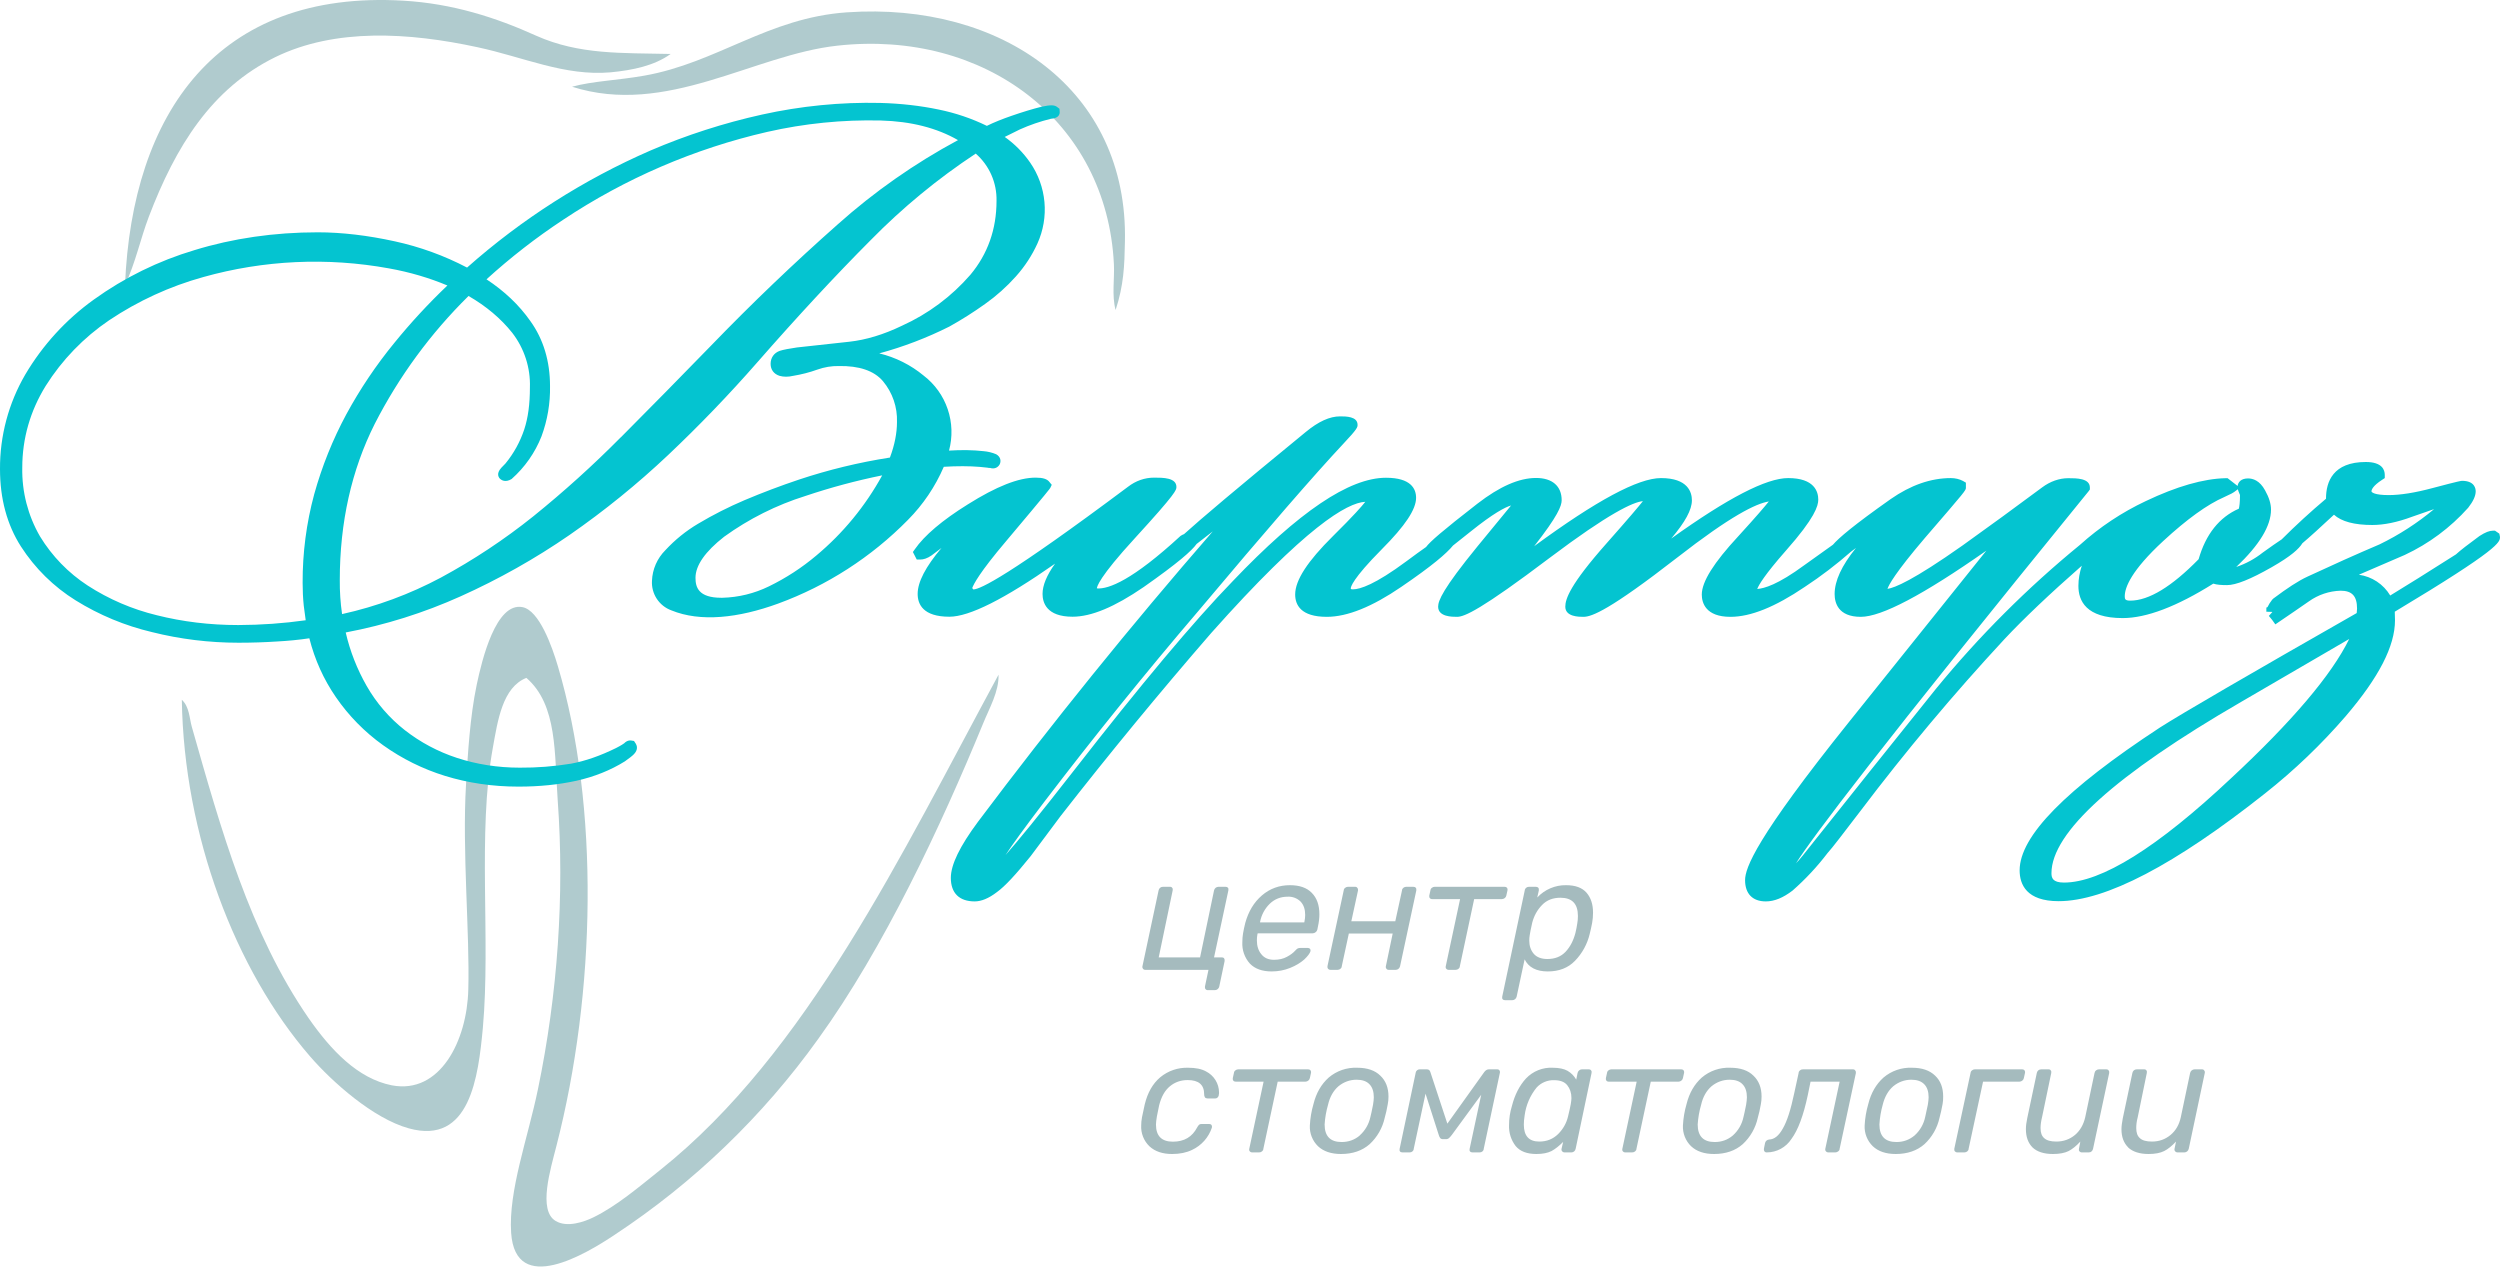
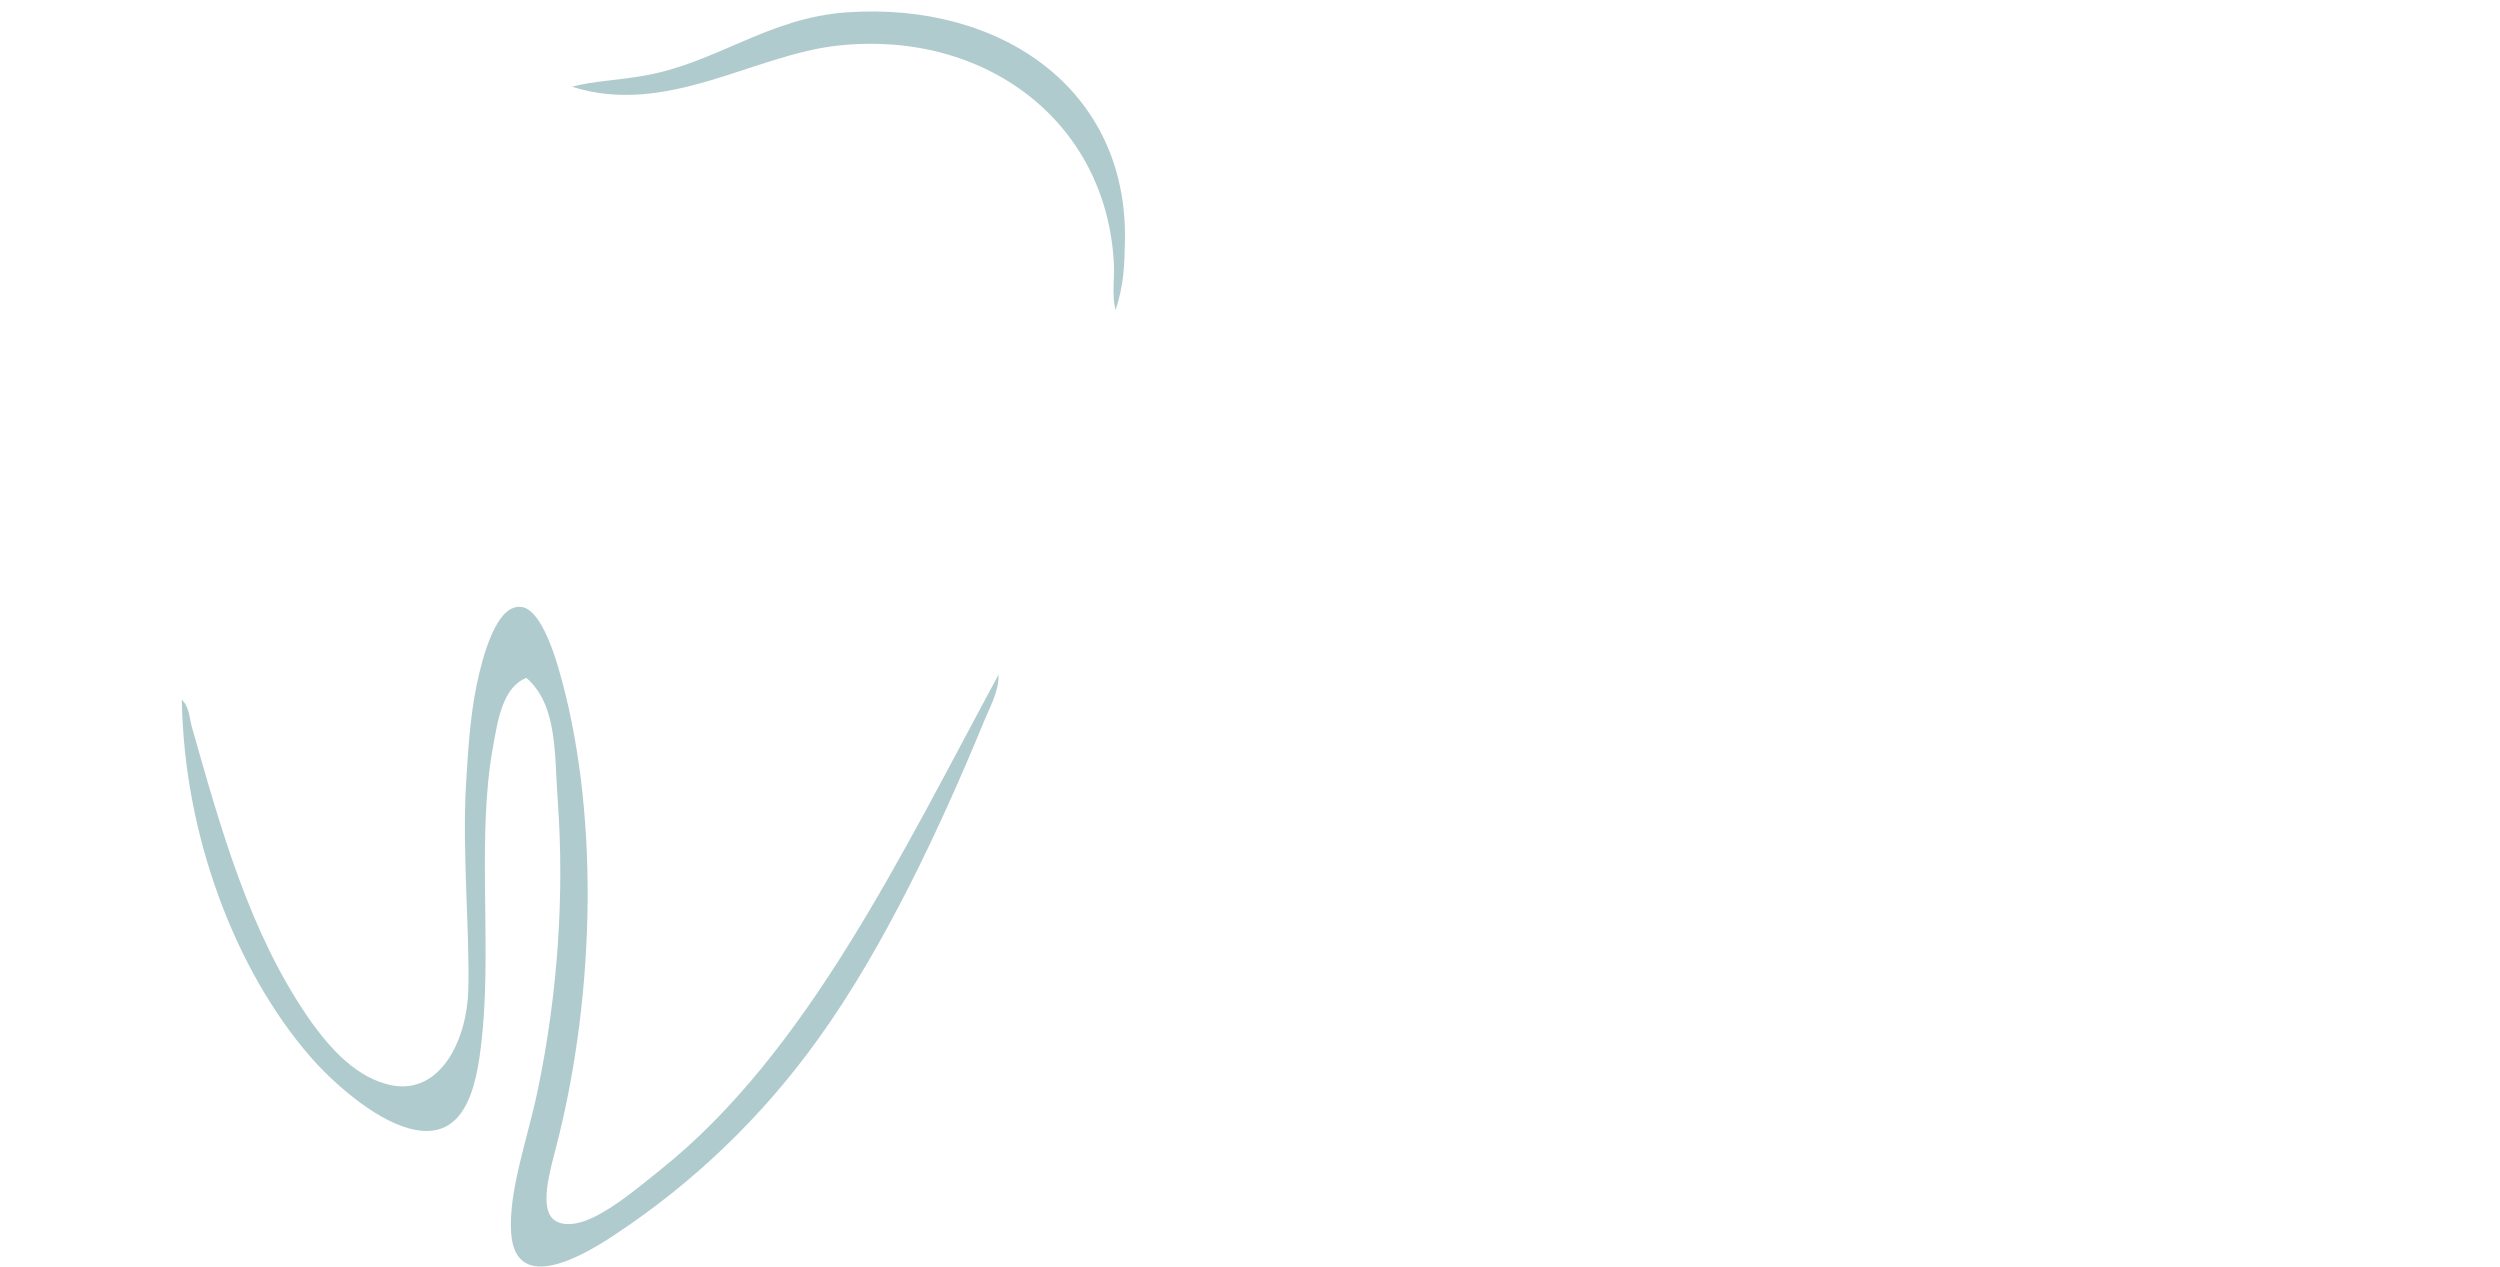
<svg xmlns="http://www.w3.org/2000/svg" viewBox="0 0 151.993 77.001" fill="none">
-   <path d="M129.394 69.765C129.118 69.494 128.979 69.127 128.979 68.648C128.979 68.461 129.014 68.232 129.062 67.975L129.643 65.235C129.654 65.173 129.685 65.117 129.732 65.075C129.781 65.034 129.843 65.013 129.912 65.013H130.361C130.423 65.013 130.472 65.034 130.499 65.082C130.527 65.117 130.534 65.173 130.52 65.235L129.967 67.926C129.898 68.176 129.878 68.398 129.878 68.585C129.878 68.863 129.947 69.064 130.099 69.196C130.244 69.335 130.492 69.404 130.831 69.404C131.273 69.404 131.646 69.265 131.964 69.002C132.282 68.738 132.489 68.377 132.586 67.926L133.153 65.235C133.166 65.173 133.2 65.117 133.249 65.077C133.298 65.036 133.359 65.014 133.422 65.013H133.871C133.94 65.013 133.981 65.034 134.009 65.082C134.044 65.117 134.057 65.173 134.044 65.235L133.07 69.841C133.057 69.904 133.023 69.96 132.973 70.001C132.927 70.041 132.868 70.063 132.807 70.063H132.393C132.364 70.064 132.335 70.058 132.308 70.046C132.282 70.034 132.259 70.016 132.241 69.994C132.206 69.959 132.192 69.903 132.206 69.841L132.296 69.404C132.047 69.668 131.812 69.862 131.577 69.98C131.342 70.098 131.025 70.16 130.631 70.16C130.078 70.16 129.663 70.021 129.387 69.765H129.394ZM123.576 69.765C123.307 69.494 123.169 69.127 123.169 68.648C123.169 68.461 123.196 68.232 123.252 67.975L123.832 65.235C123.843 65.173 123.875 65.117 123.922 65.075C123.97 65.034 124.032 65.013 124.102 65.013H124.544C124.613 65.013 124.654 65.034 124.682 65.082C124.716 65.117 124.723 65.173 124.71 65.235L124.15 67.926C124.088 68.176 124.06 68.398 124.06 68.585C124.06 68.863 124.129 69.064 124.281 69.196C124.433 69.335 124.675 69.404 125.02 69.404C125.456 69.404 125.836 69.265 126.154 69.002C126.465 68.738 126.672 68.377 126.775 67.926L127.342 65.235C127.356 65.166 127.383 65.117 127.439 65.075C127.487 65.034 127.549 65.013 127.612 65.013H128.053C128.123 65.013 128.171 65.034 128.199 65.082C128.233 65.117 128.24 65.173 128.233 65.235L127.252 69.841C127.241 69.903 127.209 69.959 127.162 70.001C127.115 70.043 127.053 70.065 126.99 70.063H126.575C126.546 70.064 126.517 70.058 126.491 70.046C126.465 70.034 126.441 70.016 126.423 69.994C126.389 69.959 126.382 69.903 126.395 69.841L126.478 69.404C126.237 69.668 125.995 69.862 125.767 69.98C125.532 70.098 125.214 70.16 124.813 70.16C124.26 70.16 123.846 70.021 123.576 69.765ZM118.851 70.001C118.816 69.959 118.809 69.903 118.816 69.841L119.804 65.235C119.811 65.166 119.839 65.117 119.894 65.075C119.942 65.034 120.005 65.013 120.067 65.013H122.941C123.01 65.013 123.051 65.034 123.079 65.068C123.113 65.11 123.127 65.166 123.113 65.235L123.044 65.547C123.032 65.608 122.998 65.663 122.948 65.7C122.899 65.739 122.838 65.761 122.775 65.762H120.564L119.687 69.841C119.687 69.91 119.652 69.959 119.604 70.001C119.555 70.041 119.494 70.063 119.431 70.063H119.003C118.974 70.064 118.945 70.058 118.918 70.046C118.892 70.034 118.869 70.016 118.851 69.994V70.001ZM116.398 69.036C116.73 68.739 116.957 68.343 117.047 67.906L117.206 67.17C117.234 66.99 117.255 66.837 117.255 66.712C117.255 66.366 117.165 66.095 116.985 65.915C116.805 65.734 116.55 65.644 116.205 65.644C115.79 65.644 115.424 65.783 115.106 66.04C114.795 66.31 114.581 66.685 114.463 67.17C114.354 67.559 114.286 67.96 114.263 68.363C114.263 69.078 114.609 69.432 115.299 69.432C115.714 69.432 116.08 69.3 116.398 69.036ZM113.862 69.688C113.696 69.526 113.565 69.331 113.479 69.114C113.393 68.898 113.354 68.666 113.365 68.433C113.387 67.989 113.461 67.548 113.586 67.122C113.752 66.449 114.063 65.915 114.512 65.512C114.995 65.102 115.614 64.889 116.246 64.916C116.854 64.916 117.317 65.075 117.648 65.395C117.98 65.707 118.139 66.13 118.139 66.664C118.139 66.83 118.132 66.983 118.104 67.122C118.042 67.441 117.987 67.718 117.918 67.954C117.784 68.573 117.463 69.135 116.999 69.564C116.55 69.959 115.963 70.16 115.258 70.16C114.657 70.16 114.194 70.001 113.862 69.688ZM107.271 69.994C107.255 69.969 107.244 69.942 107.24 69.913C107.235 69.885 107.236 69.855 107.243 69.827L107.312 69.487C107.325 69.433 107.354 69.385 107.395 69.348C107.442 69.308 107.5 69.284 107.561 69.279C107.872 69.272 108.148 69.05 108.39 68.613C108.646 68.176 108.874 67.462 109.081 66.477L109.351 65.235C109.351 65.166 109.385 65.117 109.434 65.075C109.482 65.034 109.537 65.013 109.613 65.013H112.653C112.715 65.013 112.764 65.034 112.791 65.082C112.826 65.117 112.84 65.173 112.833 65.235L111.845 69.841C111.845 69.91 111.81 69.959 111.755 70.001C111.706 70.041 111.645 70.063 111.582 70.063H111.161C111.132 70.064 111.103 70.058 111.077 70.046C111.05 70.034 111.027 70.016 111.009 69.994C110.974 69.959 110.961 69.903 110.974 69.841L111.845 65.762H110.076L109.91 66.574C109.648 67.815 109.316 68.703 108.915 69.244C108.753 69.495 108.53 69.701 108.269 69.844C108.007 69.987 107.714 70.062 107.416 70.063C107.347 70.063 107.299 70.042 107.271 69.994ZM105.35 69.036C105.682 68.739 105.91 68.343 106 67.906C106.027 67.801 106.083 67.559 106.159 67.17C106.186 66.99 106.207 66.837 106.207 66.712C106.207 66.366 106.117 66.095 105.937 65.915C105.765 65.734 105.502 65.644 105.164 65.644C104.742 65.644 104.376 65.783 104.058 66.04C103.747 66.31 103.533 66.685 103.423 67.17C103.31 67.559 103.241 67.959 103.215 68.363C103.215 69.078 103.561 69.432 104.252 69.432C104.666 69.432 105.039 69.3 105.35 69.036ZM102.815 69.688C102.648 69.526 102.517 69.331 102.432 69.114C102.346 68.898 102.307 68.666 102.317 68.433C102.339 67.989 102.414 67.548 102.538 67.122C102.704 66.449 103.015 65.915 103.464 65.512C103.947 65.102 104.566 64.889 105.198 64.916C105.806 64.916 106.276 65.075 106.601 65.395C106.932 65.707 107.098 66.13 107.098 66.664C107.098 66.83 107.084 66.983 107.057 67.122C107.002 67.441 106.939 67.718 106.87 67.954C106.736 68.573 106.415 69.135 105.951 69.564C105.502 69.959 104.922 70.16 104.21 70.16C103.616 70.16 103.146 70.001 102.815 69.688ZM98.669 70.001C98.628 69.959 98.621 69.903 98.635 69.841L99.505 65.762H97.813C97.743 65.762 97.695 65.741 97.667 65.7C97.633 65.665 97.626 65.61 97.633 65.547L97.702 65.235C97.709 65.166 97.737 65.117 97.792 65.075C97.84 65.034 97.902 65.013 97.965 65.013H102.214C102.276 65.013 102.324 65.034 102.352 65.068C102.386 65.11 102.4 65.166 102.386 65.235L102.317 65.547C102.305 65.608 102.271 65.663 102.22 65.7C102.171 65.739 102.111 65.761 102.048 65.762H100.362L99.492 69.841C99.492 69.91 99.457 69.959 99.409 70.001C99.358 70.043 99.294 70.065 99.229 70.063H98.814C98.785 70.064 98.757 70.058 98.73 70.046C98.704 70.034 98.681 70.016 98.662 69.994L98.669 70.001ZM94.731 68.946C95.035 68.641 95.235 68.287 95.332 67.878C95.415 67.531 95.47 67.288 95.498 67.129C95.526 66.962 95.539 66.837 95.539 66.761C95.539 66.442 95.45 66.185 95.284 65.977C95.118 65.769 94.848 65.672 94.482 65.672C94.285 65.666 94.088 65.702 93.906 65.779C93.724 65.855 93.56 65.97 93.425 66.116C93.026 66.605 92.773 67.196 92.693 67.822C92.658 68.03 92.645 68.218 92.645 68.377C92.645 69.057 92.955 69.404 93.584 69.404C94.04 69.404 94.42 69.251 94.731 68.946ZM92.147 69.675C91.868 69.313 91.726 68.863 91.746 68.405C91.745 68.012 91.803 67.622 91.919 67.247C92.092 66.56 92.382 65.998 92.776 65.568C92.985 65.348 93.239 65.175 93.52 65.063C93.801 64.95 94.104 64.9 94.406 64.916C94.793 64.916 95.097 64.985 95.304 65.103C95.526 65.235 95.698 65.408 95.83 65.637L95.912 65.235C95.925 65.172 95.96 65.116 96.009 65.075C96.058 65.034 96.113 65.013 96.175 65.013H96.59C96.659 65.013 96.707 65.034 96.735 65.082C96.769 65.117 96.776 65.173 96.762 65.235L95.795 69.841C95.784 69.903 95.752 69.959 95.705 70.001C95.659 70.041 95.6 70.063 95.539 70.063H95.125C95.096 70.064 95.067 70.058 95.041 70.046C95.014 70.034 94.991 70.016 94.973 69.994C94.938 69.959 94.924 69.903 94.938 69.841L95.035 69.425C94.793 69.668 94.558 69.855 94.33 69.98C94.096 70.098 93.791 70.16 93.411 70.16C92.838 70.16 92.417 70.001 92.147 69.675ZM91.159 65.068C91.187 65.11 91.2 65.152 91.194 65.2L90.206 69.848C90.206 69.917 90.171 69.966 90.123 70.008C90.075 70.045 90.017 70.064 89.957 70.063H89.521C89.452 70.063 89.404 70.042 89.376 70.008C89.342 69.966 89.335 69.917 89.349 69.848L90.053 66.56L88.271 68.995C88.202 69.085 88.14 69.154 88.091 69.196C88.039 69.239 87.973 69.261 87.905 69.258H87.739C87.656 69.258 87.601 69.238 87.559 69.189C87.518 69.13 87.488 69.064 87.47 68.995L86.668 66.491L85.95 69.848C85.95 69.917 85.915 69.966 85.867 70.008C85.819 70.045 85.761 70.064 85.701 70.063H85.266C85.196 70.063 85.148 70.042 85.12 70.008C85.086 69.966 85.079 69.917 85.093 69.848L86.074 65.2C86.081 65.152 86.108 65.11 86.157 65.068C86.199 65.032 86.253 65.013 86.309 65.013H86.751C86.855 65.013 86.924 65.062 86.958 65.166L87.995 68.315L90.247 65.166C90.33 65.062 90.42 65.013 90.516 65.013H91.042C91.064 65.012 91.087 65.016 91.107 65.026C91.128 65.036 91.145 65.05 91.159 65.068ZM82.661 69.036C82.995 68.74 83.225 68.344 83.317 67.906C83.345 67.801 83.4 67.559 83.476 67.17C83.504 66.99 83.524 66.837 83.524 66.712C83.524 66.366 83.435 66.095 83.255 65.915C83.082 65.734 82.82 65.644 82.481 65.644C82.06 65.644 81.694 65.783 81.376 66.04C81.065 66.31 80.851 66.685 80.74 67.17C80.628 67.559 80.558 67.959 80.533 68.363C80.533 69.078 80.878 69.432 81.569 69.432C81.984 69.432 82.357 69.3 82.668 69.036H82.661ZM80.132 69.688C79.965 69.526 79.835 69.331 79.749 69.114C79.663 68.898 79.624 68.666 79.635 68.433C79.657 67.989 79.731 67.548 79.856 67.122C80.022 66.449 80.332 65.915 80.782 65.512C81.265 65.102 81.884 64.889 82.516 64.916C83.124 64.916 83.593 65.075 83.918 65.395C84.25 65.707 84.416 66.13 84.416 66.664C84.416 66.83 84.402 66.983 84.374 67.122C84.319 67.441 84.257 67.718 84.188 67.954C84.054 68.573 83.733 69.135 83.269 69.564C82.82 69.959 82.239 70.16 81.528 70.16C80.934 70.16 80.464 70.001 80.132 69.688ZM75.987 70.001C75.945 69.959 75.938 69.903 75.952 69.841L76.823 65.762H75.13C75.061 65.762 75.012 65.741 74.985 65.7C74.95 65.665 74.943 65.61 74.95 65.547L75.019 65.235C75.026 65.166 75.054 65.117 75.109 65.075C75.158 65.034 75.22 65.013 75.282 65.013H79.531C79.593 65.013 79.642 65.034 79.669 65.068C79.704 65.11 79.718 65.166 79.704 65.235L79.635 65.547C79.623 65.608 79.588 65.663 79.538 65.7C79.489 65.739 79.428 65.761 79.365 65.762H77.68L76.809 69.841C76.809 69.91 76.774 69.959 76.726 70.001C76.676 70.043 76.612 70.065 76.546 70.063H76.132C76.103 70.064 76.074 70.058 76.048 70.046C76.021 70.034 75.998 70.016 75.98 69.994L75.987 70.001ZM69.886 69.695C69.714 69.531 69.58 69.331 69.493 69.109C69.406 68.888 69.368 68.65 69.382 68.412C69.382 68.28 69.395 68.121 69.43 67.926L69.596 67.149C69.769 66.435 70.079 65.887 70.535 65.499C71.014 65.101 71.621 64.894 72.242 64.916C72.684 64.916 73.043 64.985 73.32 65.138C73.556 65.257 73.756 65.439 73.896 65.664C74.036 65.889 74.112 66.149 74.114 66.414C74.114 66.477 74.114 66.525 74.1 66.553C74.1 66.622 74.073 66.678 74.031 66.719C74.012 66.74 73.988 66.756 73.962 66.767C73.936 66.778 73.908 66.783 73.879 66.782H73.416C73.347 66.782 73.292 66.761 73.258 66.719C73.222 66.661 73.205 66.594 73.209 66.525C73.209 65.949 72.877 65.665 72.208 65.665C71.793 65.665 71.434 65.79 71.13 66.04C70.819 66.296 70.605 66.678 70.473 67.198L70.335 67.878C70.301 68.086 70.28 68.252 70.28 68.37C70.28 69.064 70.625 69.411 71.309 69.411C72 69.411 72.484 69.12 72.788 68.537C72.818 68.478 72.858 68.424 72.905 68.377C72.949 68.346 73.003 68.331 73.057 68.336H73.52C73.582 68.336 73.624 68.356 73.658 68.398C73.686 68.44 73.693 68.495 73.679 68.558C73.58 68.853 73.423 69.125 73.216 69.358C73.009 69.59 72.758 69.778 72.477 69.91C72.132 70.077 71.731 70.16 71.261 70.16C70.687 70.16 70.225 70.008 69.886 69.695ZM95.18 57.868C95.456 57.576 95.657 57.195 95.781 56.723C95.83 56.508 95.871 56.321 95.892 56.154C95.919 56.009 95.933 55.856 95.933 55.69C95.933 54.948 95.581 54.58 94.869 54.58C94.42 54.58 94.04 54.719 93.75 55.024C93.46 55.322 93.266 55.676 93.156 56.092C93.073 56.473 93.018 56.723 93.004 56.848C92.983 56.966 92.976 57.077 92.976 57.188C92.976 57.507 93.066 57.771 93.246 57.986C93.425 58.194 93.702 58.305 94.075 58.305C94.537 58.305 94.904 58.159 95.18 57.868ZM91.359 60.754C91.325 60.712 91.318 60.657 91.332 60.587L92.7 54.136C92.707 54.066 92.734 54.018 92.783 53.976C92.831 53.935 92.893 53.914 92.962 53.914H93.37C93.439 53.914 93.487 53.935 93.522 53.969C93.557 54.011 93.563 54.066 93.557 54.136L93.46 54.566C93.684 54.325 93.956 54.134 94.258 54.005C94.56 53.875 94.886 53.811 95.215 53.817C95.781 53.817 96.189 53.969 96.458 54.275C96.721 54.58 96.852 54.982 96.852 55.489C96.852 55.698 96.834 55.907 96.797 56.113C96.748 56.362 96.7 56.584 96.652 56.772C96.507 57.392 96.196 57.96 95.754 58.416C95.339 58.846 94.786 59.061 94.102 59.061C93.411 59.061 92.935 58.818 92.693 58.326L92.209 60.587C92.197 60.65 92.163 60.707 92.113 60.747C92.064 60.787 92.003 60.809 91.94 60.809H91.504C91.435 60.809 91.387 60.788 91.359 60.754ZM87.933 58.902C87.891 58.86 87.884 58.804 87.898 58.742L88.769 54.663H87.076C87.007 54.663 86.958 54.642 86.931 54.601C86.896 54.566 86.889 54.51 86.896 54.448L86.965 54.136C86.972 54.066 87 54.018 87.055 53.976C87.103 53.935 87.166 53.914 87.228 53.914H91.477C91.539 53.914 91.587 53.935 91.615 53.969C91.65 54.011 91.663 54.066 91.65 54.136L91.58 54.448C91.568 54.509 91.534 54.564 91.484 54.601C91.435 54.64 91.374 54.662 91.311 54.663H89.625L88.755 58.742C88.755 58.811 88.72 58.86 88.672 58.902C88.622 58.944 88.558 58.966 88.492 58.964H88.078C88.049 58.965 88.02 58.959 87.993 58.947C87.967 58.935 87.944 58.917 87.926 58.895L87.933 58.902ZM80.747 58.902C80.706 58.86 80.699 58.804 80.706 58.742L81.694 54.136C81.701 54.066 81.728 54.018 81.783 53.976C81.832 53.935 81.894 53.914 81.956 53.914H82.385C82.447 53.914 82.495 53.935 82.523 53.983C82.557 54.018 82.571 54.073 82.564 54.136L82.157 56.009H84.83L85.238 54.136C85.238 54.066 85.272 54.018 85.321 53.976C85.376 53.935 85.431 53.914 85.494 53.914H85.922C85.991 53.914 86.039 53.935 86.074 53.969C86.108 54.011 86.115 54.066 86.108 54.136L85.12 58.742C85.108 58.805 85.073 58.861 85.024 58.902C84.978 58.942 84.919 58.964 84.858 58.964H84.43C84.367 58.964 84.319 58.943 84.291 58.895C84.257 58.86 84.243 58.804 84.257 58.742L84.671 56.758H82.005L81.576 58.742C81.576 58.811 81.542 58.86 81.493 58.902C81.445 58.942 81.384 58.964 81.321 58.964H80.892C80.863 58.965 80.834 58.959 80.808 58.947C80.782 58.935 80.758 58.917 80.74 58.895L80.747 58.902ZM79.296 56.078L79.303 56.05C79.338 55.891 79.351 55.745 79.351 55.62C79.351 55.287 79.262 55.017 79.075 54.816C78.971 54.713 78.846 54.633 78.709 54.581C78.573 54.53 78.426 54.508 78.28 54.517C77.866 54.517 77.5 54.656 77.203 54.941C76.895 55.24 76.688 55.628 76.609 56.05V56.078H79.296ZM75.994 58.589C75.833 58.412 75.709 58.203 75.63 57.977C75.55 57.751 75.517 57.511 75.531 57.271C75.531 57.091 75.545 56.924 75.572 56.758C75.607 56.564 75.648 56.342 75.71 56.106C75.904 55.412 76.235 54.857 76.719 54.441C77.203 54.025 77.769 53.817 78.425 53.817C79.006 53.817 79.448 53.969 79.752 54.282C80.063 54.594 80.215 55.031 80.215 55.586C80.215 55.814 80.187 56.071 80.125 56.342L80.091 56.515C80.077 56.579 80.04 56.636 79.987 56.675C79.937 56.718 79.873 56.742 79.807 56.744H76.463L76.443 56.827C76.422 56.945 76.415 57.063 76.415 57.174C76.415 57.514 76.505 57.798 76.685 58.014C76.864 58.242 77.12 58.353 77.458 58.353C77.762 58.353 78.025 58.291 78.239 58.173C78.46 58.055 78.626 57.93 78.743 57.798C78.812 57.722 78.868 57.674 78.902 57.66C78.957 57.639 79.016 57.629 79.075 57.632H79.51C79.566 57.632 79.614 57.653 79.648 57.687C79.676 57.722 79.683 57.771 79.676 57.826C79.635 57.965 79.503 58.138 79.289 58.34C79.068 58.534 78.785 58.707 78.439 58.846C78.094 58.985 77.721 59.061 77.313 59.061C76.74 59.061 76.298 58.902 75.994 58.589ZM73.292 60.136C73.258 60.095 73.251 60.039 73.258 59.977L73.472 58.964H69.63C69.568 58.964 69.52 58.943 69.492 58.895C69.458 58.86 69.444 58.804 69.458 58.742L70.439 54.136C70.45 54.074 70.481 54.018 70.529 53.976C70.577 53.935 70.639 53.914 70.708 53.914H71.13C71.199 53.914 71.24 53.935 71.268 53.983C71.302 54.018 71.309 54.073 71.295 54.136L70.446 58.208H72.96L73.81 54.136C73.823 54.074 73.857 54.018 73.906 53.977C73.955 53.937 74.016 53.915 74.08 53.914H74.508C74.577 53.914 74.619 53.935 74.653 53.969C74.688 54.011 74.695 54.066 74.681 54.136L73.81 58.208H74.287C74.356 58.208 74.398 58.229 74.425 58.27C74.453 58.312 74.46 58.367 74.453 58.43L74.128 59.977C74.116 60.04 74.081 60.096 74.031 60.136C73.983 60.177 73.922 60.199 73.859 60.199H73.437C73.368 60.199 73.32 60.178 73.292 60.129V60.136Z" fill="#A5BBBE" />
-   <path d="M40.764 3.288C39.776 3.995 38.484 4.266 37.116 4.398C34.332 4.64 31.845 3.475 29.032 2.871C24.859 1.97 20.389 1.692 16.734 3.475C12.865 5.376 10.682 8.886 9.044 13.187C8.54 14.518 8.243 15.961 7.6 17.342C8.029 6.874 13.218 -0.625 24.521 0.041C27.506 0.215 30.145 1.061 32.598 2.171C35.223 3.343 37.835 3.211 40.764 3.281V3.288Z" fill="#B0CBCE" />
  <path d="M60.709 41.019C60.737 42.045 60.157 43.037 59.77 43.988C57.213 50.203 53.745 57.626 49.752 63.154C46.382 67.862 42.178 71.907 37.35 75.086C35.643 76.224 31.339 78.825 31.076 74.954C30.904 72.387 32.099 69.176 32.707 66.214C33.909 60.428 34.323 54.4 33.909 48.684C33.702 45.86 33.909 42.857 32.002 41.213C30.551 41.789 30.261 43.8 29.964 45.458C29.017 50.668 29.839 57.084 29.356 62.495C29.079 65.45 28.582 69.64 24.851 68.6C22.689 68.003 20.194 65.777 18.854 64.23C14.294 58.964 11.185 50.772 11.054 42.545C11.517 42.961 11.517 43.689 11.662 44.189C13.437 50.432 15.185 56.717 18.757 61.892C20.112 63.841 21.749 65.575 23.822 65.985C26.765 66.547 28.395 63.258 28.471 60.171C28.568 56.786 28.091 51.722 28.333 47.692C28.444 45.847 28.568 43.613 28.983 41.629C29.307 40.089 30.157 36.6 31.767 36.912C32.783 37.113 33.557 39.284 33.916 40.498C36.452 49.038 36.237 60.31 33.826 69.682C33.474 71.069 32.693 73.594 33.785 74.233C34.475 74.649 35.512 74.288 36.078 74.011C37.488 73.324 38.835 72.172 40.155 71.118C49.068 64.001 54.775 51.979 60.709 41.019ZM67.826 18.848C67.584 17.96 67.77 16.92 67.722 16.053C67.294 7.367 59.86 1.79 50.919 2.775C45.806 3.33 40.521 7.104 34.779 5.273C36.044 4.926 37.516 4.891 39.167 4.6C43.589 3.823 46.698 1.076 51.493 0.75C60.889 0.104 68.606 5.46 68.392 14.707C68.365 16.157 68.323 17.329 67.826 18.848Z" fill="#B0CBCE" />
-   <path d="M136.151 30.01L136.185 30.093C136.185 30.544 136.151 30.787 136.116 30.926C134.928 31.446 134.105 32.479 133.67 33.998C132.04 35.663 130.644 36.517 129.511 36.517C129.2 36.517 129.179 36.42 129.179 36.253C129.179 35.712 129.58 34.685 131.515 32.896C132.959 31.564 134.195 30.669 135.232 30.218C135.695 30.003 135.764 29.961 135.819 29.92L136.054 29.746C136.075 29.816 136.102 29.906 136.151 30.01ZM135.626 47.331C131.162 51.528 127.749 53.658 125.483 53.658C124.792 53.658 124.723 53.367 124.723 53.089C124.723 50.612 128.613 47.102 136.261 42.67L142.825 38.848C141.761 41.026 139.349 43.87 135.626 47.331ZM151.952 32.445L151.689 32.264H151.558C151.358 32.264 151.109 32.355 150.743 32.59C150.052 33.097 149.568 33.471 149.313 33.707C147.599 34.796 146.272 35.629 145.319 36.205C145.115 35.865 144.838 35.575 144.508 35.357C144.178 35.138 143.804 34.997 143.412 34.942L146.196 33.742C147.664 33.057 148.978 32.08 150.059 30.87C150.356 30.488 150.515 30.162 150.515 29.871C150.515 29.718 150.459 29.233 149.686 29.233C149.637 29.233 149.548 29.233 147.875 29.677C146.818 29.961 145.927 30.1 145.222 30.1C144.373 30.1 144.179 29.933 144.179 29.871C144.179 29.788 144.248 29.545 144.828 29.17L144.987 29.066V28.872C144.987 28.581 144.842 28.088 143.834 28.088C141.844 28.088 141.415 29.288 141.415 30.308V30.322C140.483 31.107 139.584 31.931 138.721 32.792C138.424 32.986 138.058 33.243 137.567 33.596C137.085 33.978 136.54 34.274 135.957 34.47C137.374 33.125 138.071 31.973 138.071 30.981C138.071 30.634 137.954 30.246 137.712 29.816C137.387 29.212 136.966 29.087 136.676 29.087C136.241 29.087 136.068 29.323 136.04 29.545L135.432 29.073H135.315C133.967 29.101 132.33 29.573 130.465 30.461C129.006 31.147 127.656 32.044 126.457 33.125C123.263 35.738 120.335 38.663 117.717 41.858C115.001 45.241 112.292 48.631 109.592 52.028C109.44 52.222 109.302 52.374 109.191 52.485C110.228 50.855 114.166 45.611 126.989 29.857L127.058 29.76V29.642C127.058 29.073 126.243 29.073 125.746 29.073C125.2 29.073 124.647 29.268 124.163 29.628C122.557 30.822 120.941 32.002 119.313 33.166C116.315 35.282 115.189 35.74 114.753 35.802C114.829 35.566 115.216 34.831 117.033 32.701C119.521 29.816 119.521 29.816 119.521 29.649V29.344L119.341 29.24C119.134 29.129 118.871 29.066 118.608 29.066C117.385 29.066 116.163 29.496 114.947 30.343C112.687 31.938 111.796 32.701 111.437 33.118L109.71 34.352C108.072 35.559 107.257 35.774 106.835 35.809C106.925 35.566 107.278 34.956 108.583 33.471C110.345 31.481 110.546 30.752 110.546 30.377C110.546 29.892 110.311 29.066 108.715 29.066C107.388 29.066 105.053 30.273 101.605 32.743C102.462 31.73 102.863 30.988 102.863 30.419C102.863 29.92 102.614 29.066 100.983 29.066C99.602 29.066 97.073 30.419 93.273 33.208C94.717 31.363 94.945 30.752 94.945 30.412C94.945 29.552 94.372 29.059 93.39 29.059C92.354 29.059 91.179 29.573 89.825 30.62C87.663 32.299 86.937 32.937 86.702 33.256C86.378 33.478 85.984 33.77 85.507 34.123C83.6 35.539 82.681 35.83 82.26 35.83C82.142 35.83 82.122 35.816 82.122 35.774C82.122 35.698 82.205 35.212 84.008 33.395C85.438 31.959 86.094 30.967 86.094 30.266C86.094 29.712 85.776 29.046 84.263 29.046C82.032 29.046 78.978 31.106 74.943 35.337C72.573 37.779 69.333 41.65 65.312 46.818C63.108 49.648 61.857 51.167 61.132 51.986C61.56 51.334 62.292 50.321 63.502 48.733C66.514 44.786 69.633 40.923 72.856 37.148C77.057 32.146 79.945 28.824 81.673 26.978C82.536 26.063 82.536 25.973 82.536 25.827C82.536 25.314 81.825 25.314 81.472 25.314C80.843 25.314 80.159 25.626 79.386 26.264C75.067 29.802 73.001 31.557 71.986 32.473L71.876 32.521L71.772 32.584C68.849 35.275 67.398 35.83 66.687 35.774C66.687 35.684 66.797 35.115 69.015 32.701C71.523 29.961 71.523 29.788 71.523 29.607C71.523 29.039 70.708 29.039 70.169 29.039C69.589 29.039 69.05 29.233 68.58 29.594C61.325 35.018 59.605 35.823 59.177 35.837L59.107 35.754C59.197 35.511 59.55 34.81 61.166 32.903C63.778 29.802 63.826 29.712 63.854 29.663L63.944 29.476L63.812 29.316C63.674 29.122 63.412 29.039 62.963 29.039C61.926 29.039 60.579 29.573 58.845 30.662C57.283 31.633 56.199 32.556 55.618 33.395L55.501 33.561L55.736 34.019H55.943C56.15 34.019 56.371 33.95 56.634 33.77L57.242 33.312C56.275 34.456 55.791 35.386 55.791 36.107C55.791 36.739 56.123 37.495 57.719 37.495C58.928 37.495 61.049 36.433 64.144 34.269C63.64 34.97 63.384 35.587 63.384 36.107C63.384 36.628 63.619 37.495 65.208 37.495C66.348 37.495 67.764 36.905 69.533 35.691C71.627 34.22 72.442 33.499 72.753 33.069L73.734 32.306C68.767 38.018 64.006 43.906 59.46 49.961C58.354 51.452 57.808 52.569 57.808 53.373C57.808 54.296 58.32 54.803 59.259 54.803C59.66 54.803 60.109 54.622 60.614 54.234C61.097 53.887 61.753 53.179 62.659 52.055L64.476 49.621C67.433 45.83 70.488 42.118 73.637 38.487C79.386 32.022 81.907 30.558 83.006 30.509C82.813 30.759 82.308 31.342 81.037 32.597C79.496 34.123 78.743 35.275 78.743 36.142C78.743 36.766 79.075 37.502 80.664 37.502C81.921 37.502 83.434 36.884 85.189 35.684C87.103 34.38 87.953 33.638 88.34 33.166L89.431 32.299C90.779 31.217 91.504 30.835 91.87 30.731L89.818 33.229C87.718 35.802 87.435 36.517 87.435 36.884C87.435 37.502 88.278 37.502 88.589 37.502C89.031 37.502 90.039 37.072 94.226 33.908C97.819 31.203 99.291 30.523 99.885 30.468C99.636 30.78 99.056 31.474 97.674 33.034C95.449 35.545 95.166 36.42 95.166 36.884C95.166 37.502 95.995 37.502 96.271 37.502C96.776 37.502 97.867 37.086 101.958 33.908C105.233 31.356 106.759 30.613 107.54 30.488C107.319 30.766 106.815 31.363 105.675 32.611C104.196 34.207 103.464 35.365 103.464 36.149C103.464 36.648 103.699 37.502 105.205 37.502C106.435 37.502 107.92 36.905 109.723 35.684C110.709 35.036 111.648 34.319 112.535 33.541L112.839 33.312C111.962 34.394 111.54 35.323 111.54 36.114C111.54 36.642 111.748 37.502 113.13 37.502C114.387 37.502 116.902 36.184 120.764 33.478L112.411 43.898C106.746 50.966 106.096 52.77 106.096 53.512C106.096 54.338 106.552 54.803 107.354 54.803C107.886 54.803 108.411 54.581 108.984 54.143C109.767 53.455 110.48 52.691 111.112 51.861C111.388 51.563 112.072 50.661 113.102 49.315C115.846 45.686 118.77 42.197 121.863 38.861C123.044 37.599 124.64 36.087 126.568 34.394C126.437 34.796 126.361 35.199 126.361 35.622C126.361 36.524 126.823 37.578 129.055 37.578C130.492 37.578 132.344 36.877 134.562 35.483C134.769 35.552 135.045 35.573 135.398 35.573C135.936 35.573 136.828 35.219 138.113 34.484C139.294 33.811 139.778 33.36 139.978 33.028C140.441 32.639 141.056 32.077 141.899 31.293C142.355 31.709 143.143 31.918 144.228 31.918C144.932 31.918 145.734 31.758 146.646 31.418L147.986 30.953C146.971 31.8 145.858 32.52 144.669 33.097C143.253 33.7 141.788 34.359 140.296 35.053C139.723 35.317 139.052 35.761 138.21 36.392L138.141 36.461C138.03 36.6 137.933 36.753 137.857 36.912L137.788 36.94V37.19L138.147 37.203V37.217L137.94 37.446L138.141 37.689L138.334 37.96L138.61 37.772C139.218 37.356 139.806 36.961 140.379 36.558C140.942 36.158 141.61 35.934 142.3 35.913C143.005 35.913 143.302 36.246 143.302 37.002L143.281 37.273C136.786 40.977 132.641 43.384 131.307 44.238C125.573 47.997 122.788 50.841 122.788 52.916C122.788 53.769 123.203 54.789 125.158 54.789C128.005 54.789 132.233 52.576 137.705 48.24C139.485 46.835 141.128 45.262 142.611 43.544C144.628 41.185 145.609 39.284 145.609 37.71L145.595 37.19C151.993 33.353 151.993 32.958 151.993 32.646L151.952 32.445ZM37.745 26.583C36.062 28.283 34.285 29.888 32.425 31.39C30.667 32.799 28.787 34.045 26.807 35.115C24.913 36.126 22.891 36.873 20.797 37.335C20.698 36.651 20.652 35.96 20.658 35.268C20.658 31.765 21.37 28.574 22.786 25.764C24.26 22.885 26.184 20.262 28.486 17.995C29.557 18.612 30.448 19.362 31.139 20.229C31.875 21.178 32.257 22.356 32.217 23.558C32.217 24.564 32.107 25.397 31.872 26.111C31.621 26.865 31.235 27.565 30.732 28.178L30.483 28.435C30.138 28.81 30.331 29.046 30.414 29.122C30.497 29.191 30.732 29.351 31.105 29.122C31.906 28.413 32.529 27.524 32.922 26.528C33.283 25.552 33.459 24.516 33.44 23.475C33.44 21.949 33.033 20.617 32.245 19.521C31.554 18.536 30.656 17.69 29.578 16.982C31.033 15.659 32.587 14.451 34.228 13.368C38.012 10.849 42.218 9.037 46.643 8.02C48.907 7.505 51.225 7.272 53.546 7.326C55.397 7.375 56.972 7.784 58.244 8.519C55.615 9.932 53.162 11.65 50.934 13.639C48.269 15.997 45.696 18.459 43.223 21.02C41.41 22.885 39.586 24.739 37.751 26.583H37.745ZM18.586 37.71C17.235 37.9 15.873 37.997 14.509 38.001H14.468C12.761 38.001 11.103 37.8 9.535 37.405C8.044 37.044 6.623 36.435 5.334 35.601C4.156 34.834 3.165 33.813 2.432 32.611C1.699 31.345 1.326 29.9 1.354 28.435C1.354 26.659 1.838 24.981 2.778 23.461C3.774 21.879 5.087 20.521 6.633 19.473C8.39 18.296 10.324 17.408 12.36 16.844C16.033 15.813 19.891 15.633 23.643 16.316C24.921 16.545 26.11 16.899 27.201 17.357C26.053 18.45 24.975 19.615 23.975 20.846C22.869 22.196 21.893 23.648 21.059 25.182C20.228 26.724 19.573 28.355 19.104 30.044C18.628 31.804 18.391 33.619 18.399 35.441C18.399 35.899 18.42 36.371 18.468 36.829L18.586 37.71ZM43.908 36.343H43.859C42.457 36.343 42.284 35.698 42.284 35.129C42.284 34.38 42.871 33.534 44.025 32.632C45.533 31.543 47.205 30.704 48.979 30.149C50.504 29.637 52.059 29.22 53.635 28.9C52.615 30.763 51.256 32.417 49.628 33.776C48.749 34.518 47.781 35.147 46.747 35.65C45.861 36.083 44.893 36.32 43.908 36.343ZM60.165 28.442C60.476 28.546 60.676 28.407 60.773 28.241C60.869 28.06 60.856 27.783 60.565 27.617C60.319 27.514 60.058 27.451 59.791 27.429C59.17 27.36 58.458 27.346 57.698 27.395C57.921 26.567 57.894 25.692 57.619 24.88C57.345 24.068 56.836 23.357 56.157 22.837C55.371 22.186 54.447 21.724 53.456 21.484C54.927 21.085 56.355 20.539 57.719 19.854C58.467 19.438 59.192 18.979 59.888 18.481C60.576 17.994 61.206 17.431 61.767 16.802C62.313 16.191 62.748 15.519 63.073 14.804C63.43 14.016 63.577 13.148 63.5 12.286C63.422 11.424 63.123 10.597 62.631 9.886C62.211 9.278 61.687 8.75 61.084 8.325L62.009 7.867C62.615 7.596 63.244 7.38 63.888 7.222C64.027 7.208 64.427 7.173 64.427 6.82L64.414 6.612L64.282 6.514C64.117 6.376 63.888 6.369 63.329 6.487C62.776 6.625 62.182 6.806 61.498 7.042C60.938 7.236 60.434 7.437 59.999 7.652C59.068 7.199 58.083 6.866 57.069 6.66C55.977 6.431 54.789 6.292 53.518 6.258C51.107 6.202 48.682 6.445 46.332 6.965C44.008 7.48 41.737 8.211 39.548 9.15C35.482 10.921 31.719 13.323 28.396 16.268C27.009 15.542 25.531 15.005 24.002 14.672C22.365 14.312 20.783 14.124 19.318 14.124C16.672 14.124 14.15 14.492 11.828 15.206C9.632 15.859 7.561 16.876 5.7 18.217C4.012 19.43 2.593 20.982 1.534 22.775C0.52 24.517 -0.01 26.501 0 28.518C0 30.322 0.429 31.904 1.271 33.222C2.125 34.55 3.263 35.671 4.602 36.503C6.036 37.393 7.603 38.044 9.245 38.431C10.958 38.861 12.727 39.076 14.502 39.076C15.311 39.076 16.098 39.049 16.851 39C17.501 38.965 18.164 38.903 18.807 38.806C19.138 40.11 19.677 41.303 20.417 42.378C21.197 43.515 22.17 44.506 23.291 45.306C24.438 46.126 25.71 46.756 27.056 47.172C28.452 47.602 29.944 47.824 31.506 47.824H31.547C32.791 47.824 33.951 47.706 35.036 47.47C36.128 47.227 37.116 46.832 37.986 46.291C38.277 46.083 38.442 45.958 38.546 45.847C38.795 45.583 38.733 45.354 38.664 45.229L38.546 45.049L38.38 45.021C38.159 44.987 37.993 45.139 37.952 45.188C37.91 45.216 37.793 45.306 37.454 45.479C36.508 45.944 35.589 46.27 34.711 46.43C33.684 46.597 32.644 46.679 31.602 46.672C30.241 46.672 28.956 46.464 27.775 46.076C26.631 45.702 25.56 45.131 24.61 44.39C23.671 43.652 22.882 42.738 22.289 41.699C21.71 40.684 21.281 39.591 21.018 38.452C23.426 37.997 25.773 37.259 28.009 36.253C30.324 35.212 32.542 33.964 34.622 32.528C36.739 31.06 38.744 29.435 40.619 27.665C42.498 25.889 44.329 23.989 46.063 22.005C48.467 19.258 50.775 16.767 52.924 14.61C54.865 12.631 57.01 10.864 59.322 9.338C59.729 9.694 60.054 10.136 60.273 10.632C60.491 11.129 60.598 11.667 60.586 12.21C60.586 13.944 60.047 15.449 58.997 16.705C57.848 18.029 56.426 19.087 54.831 19.806C53.725 20.34 52.647 20.666 51.632 20.777L48.454 21.124C47.991 21.193 47.638 21.255 47.403 21.332C47.058 21.457 46.851 21.748 46.851 22.123C46.851 22.469 47.044 22.74 47.397 22.851C47.638 22.92 47.929 22.92 48.219 22.851C48.723 22.768 49.214 22.643 49.697 22.469C50.114 22.32 50.554 22.247 50.996 22.254C52.226 22.234 53.138 22.532 53.684 23.177C54.263 23.871 54.566 24.756 54.534 25.66C54.534 26.319 54.395 27.048 54.105 27.818C52.229 28.11 50.38 28.558 48.578 29.157C47.462 29.531 46.36 29.947 45.275 30.405C44.3 30.819 43.353 31.298 42.443 31.841C41.705 32.278 41.035 32.82 40.453 33.45C39.957 33.944 39.665 34.609 39.638 35.31C39.615 35.696 39.718 36.079 39.929 36.403C40.141 36.726 40.45 36.973 40.812 37.106C42.588 37.835 44.888 37.578 47.307 36.697C50.279 35.608 52.973 33.872 55.197 31.612C56.12 30.682 56.861 29.585 57.38 28.38C58.188 28.331 58.921 28.331 59.577 28.386C60.026 28.421 60.158 28.456 60.165 28.456V28.442Z" fill="#04C4D0" />
</svg>